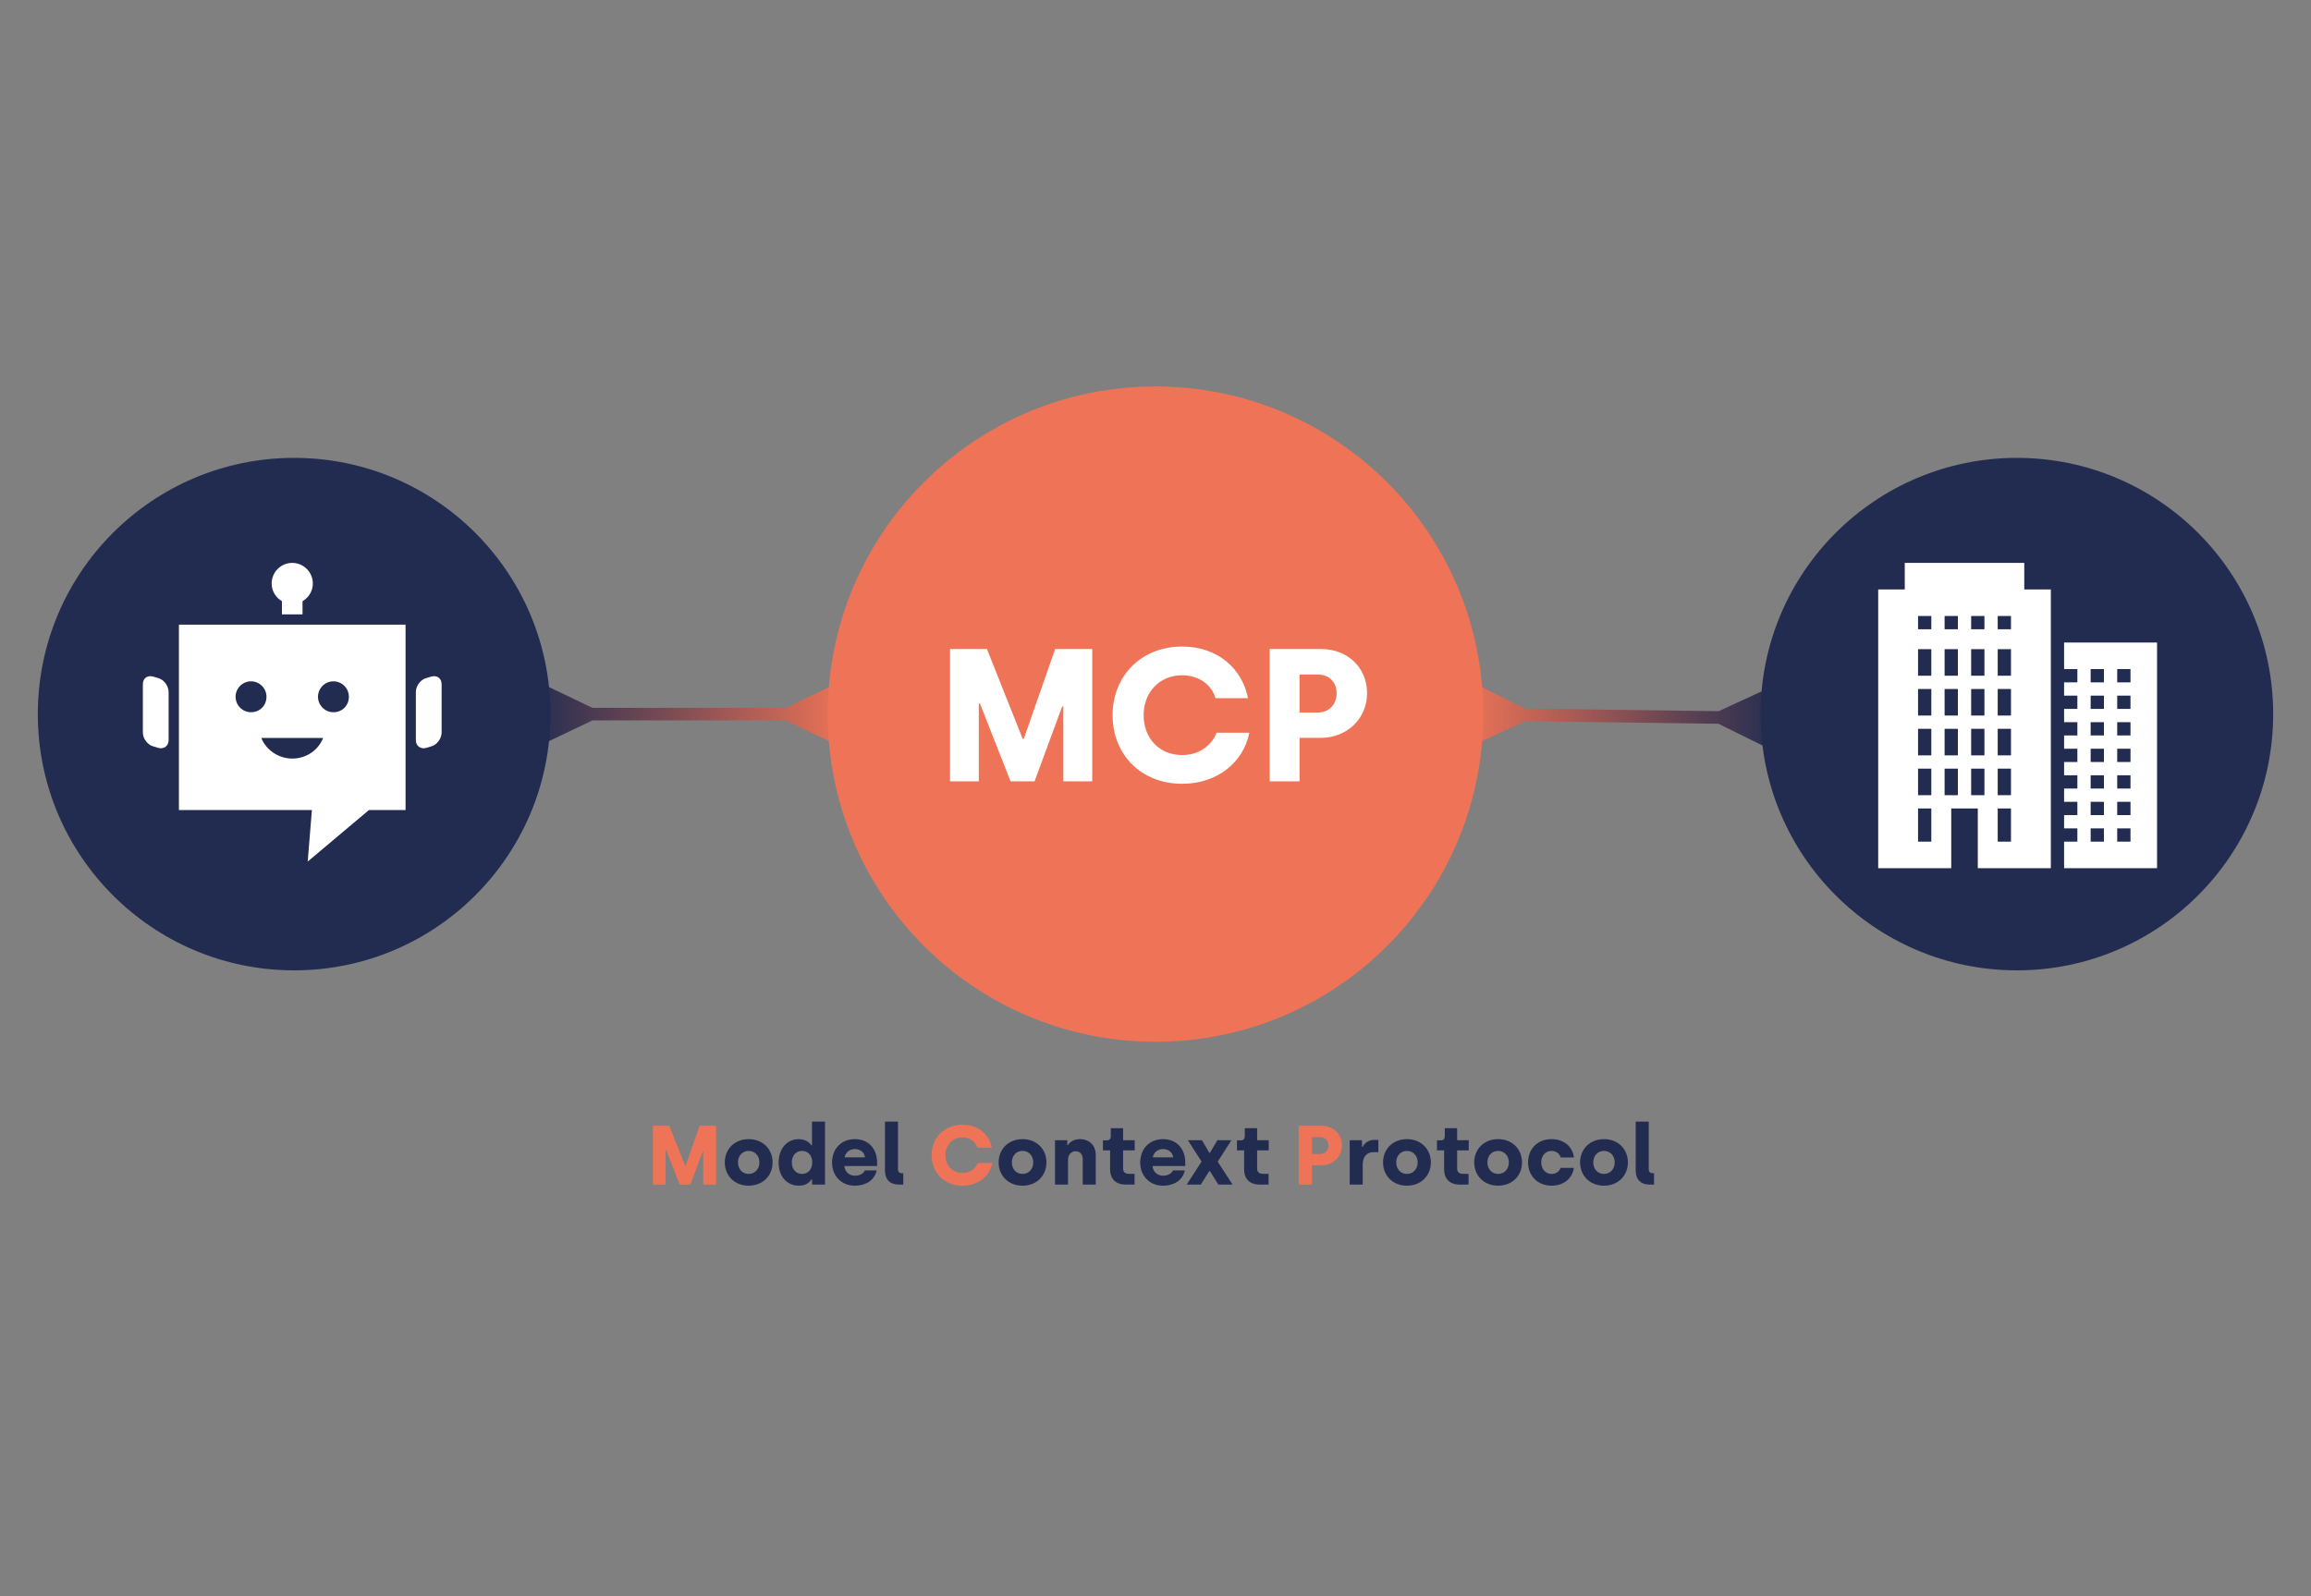
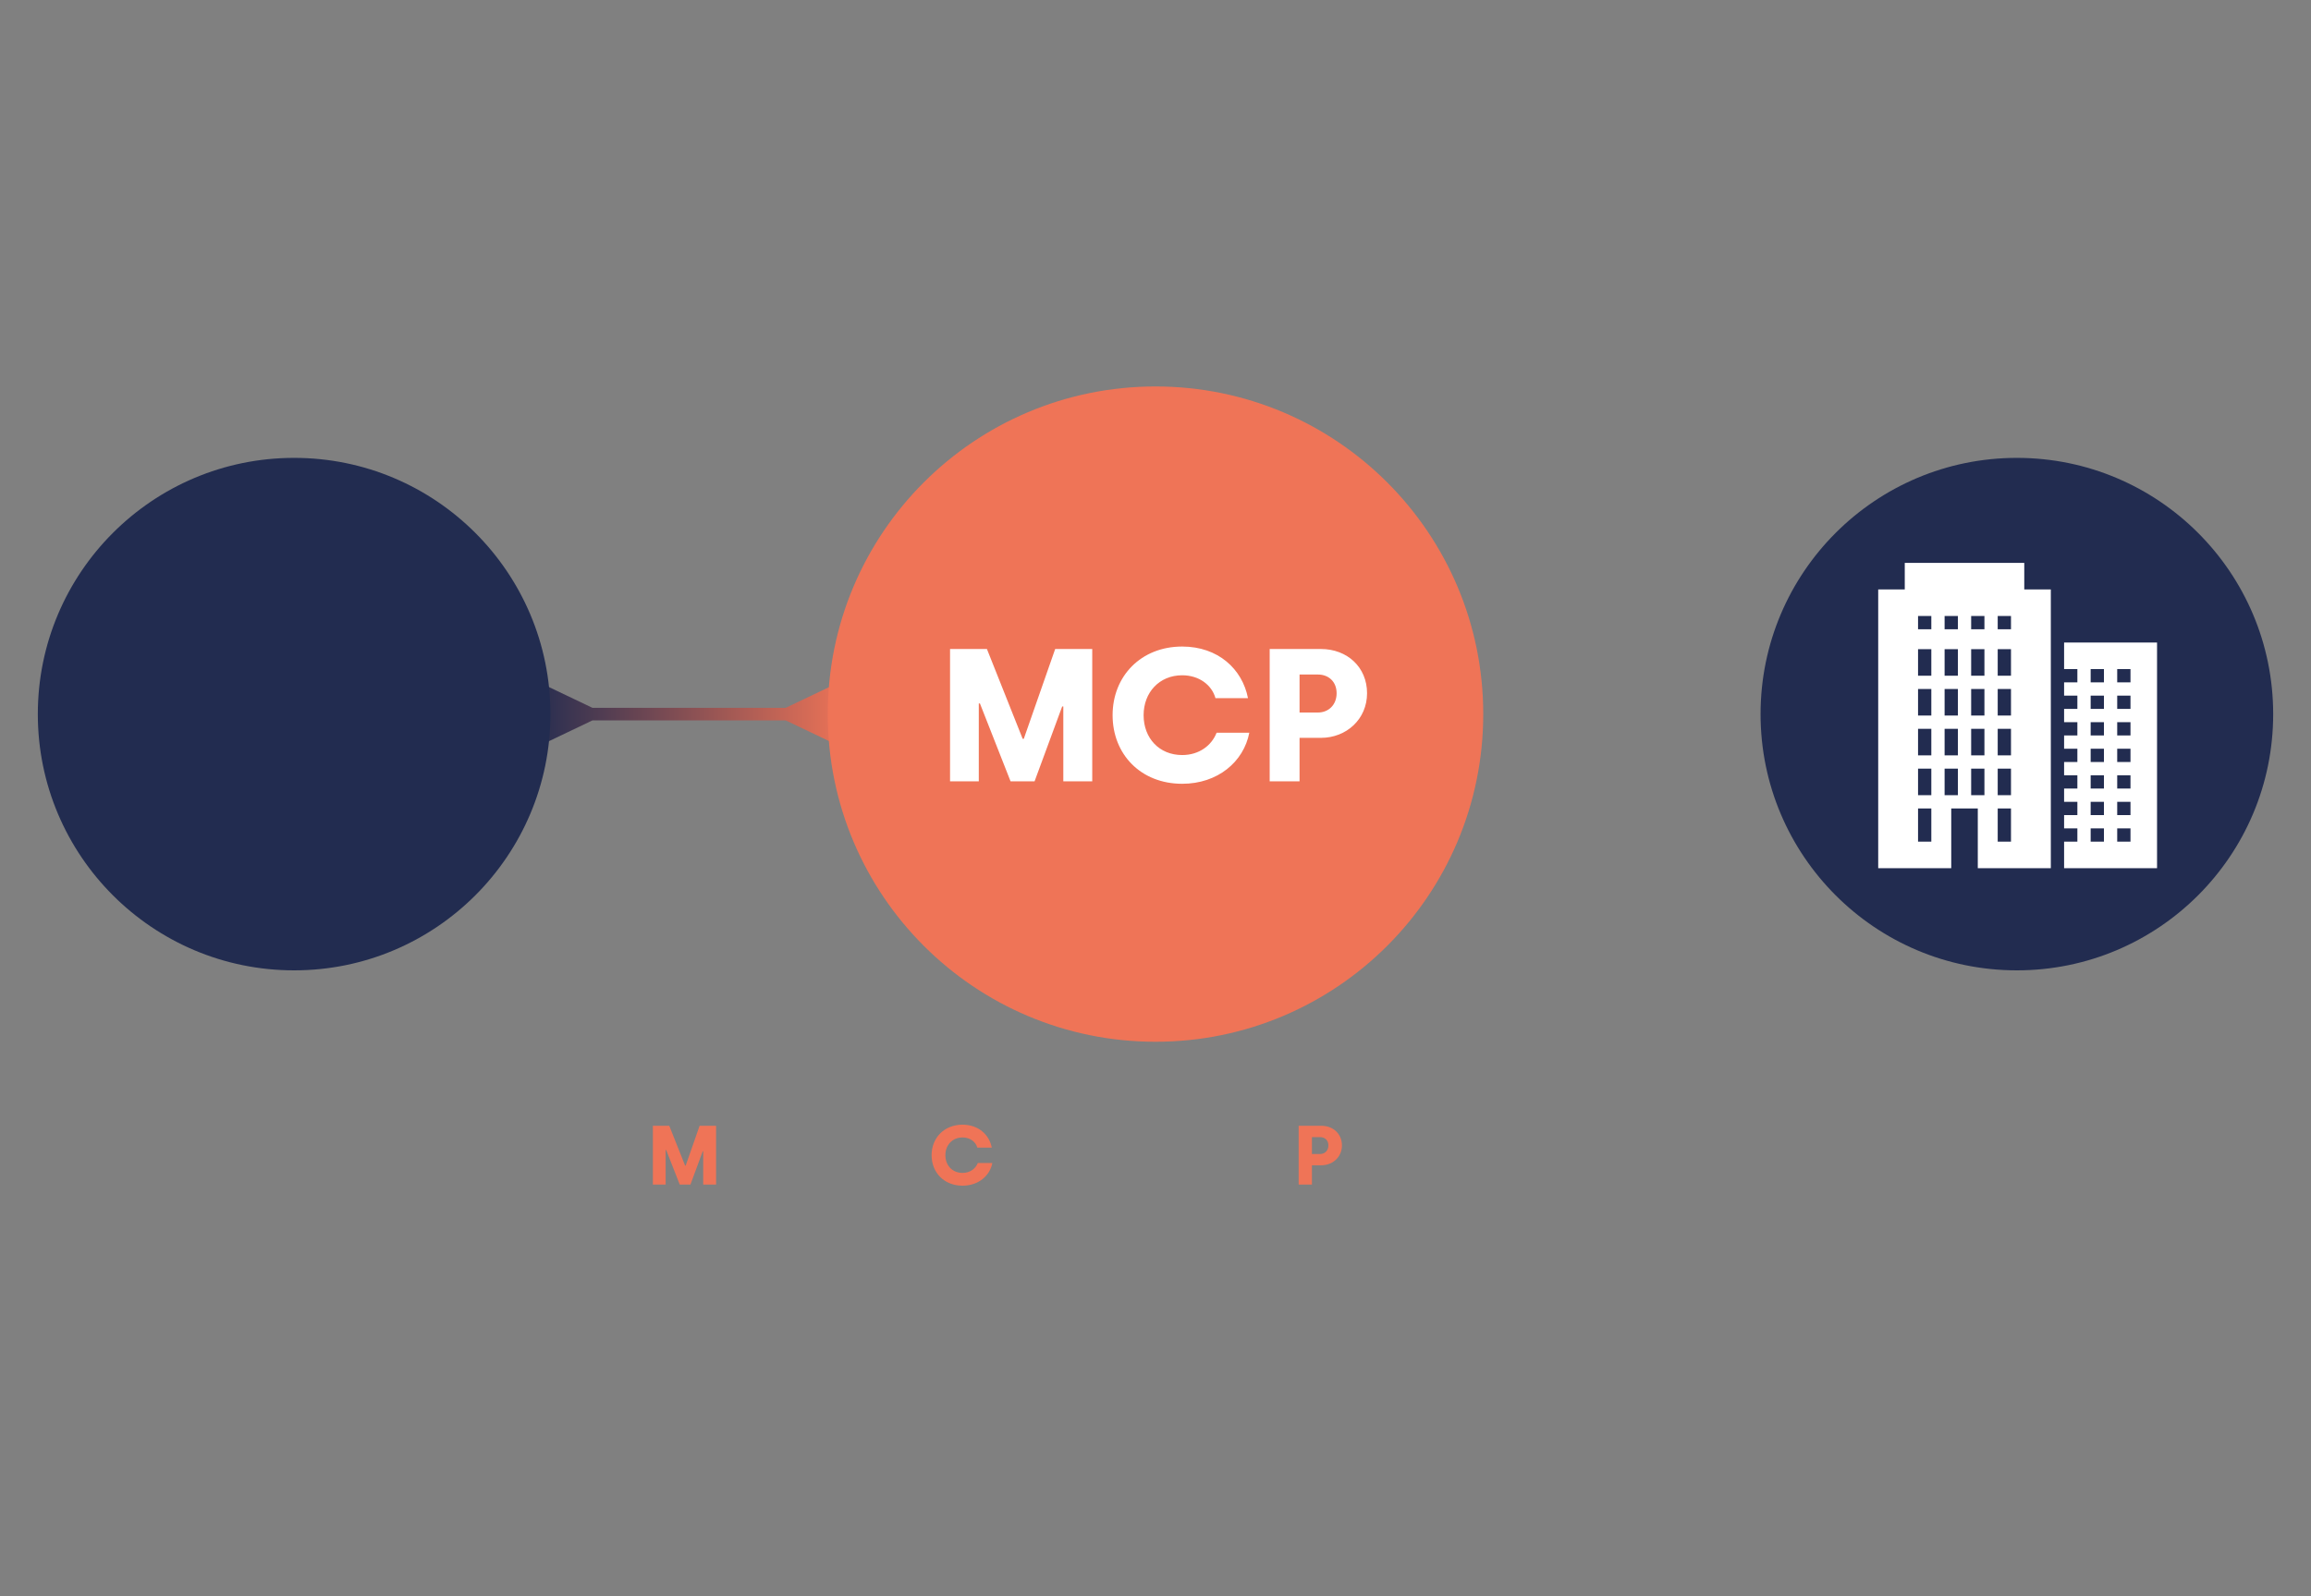
<svg xmlns="http://www.w3.org/2000/svg" fill="none" height="380" viewBox="0 0 550 380" width="550">
  <rect x="0" y="0" width="550" height="380" fill="#808080" stroke="none" />
-   <path d="M363.018 168.697L348.114 161.34L347.886 178.66L362.979 171.697L363.018 168.697ZM408.982 172.303L423.886 179.66L424.114 162.34L409.021 169.303L408.982 172.303ZM361.479 171.677L410.481 172.322L410.521 169.323L361.519 168.678L361.479 171.677Z" fill="url(#paint0_linear_3016_15138)" />
  <path d="M187 171.5L202 178.66L202 161.34L187 168.5L187 171.5ZM140.993 168.5L125.993 161.34L125.993 178.66L140.993 171.5L140.993 168.5ZM188.5 168.5L139.493 168.5L139.493 171.5L188.5 171.5L188.5 168.5Z" fill="url(#paint1_linear_3016_15138)" />
  <circle cx="70" cy="170" fill="#222C50" r="61" />
  <circle cx="275" cy="170" fill="#EF7457" r="78" />
  <circle cx="480" cy="170" fill="#222C50" r="61" />
  <path d="M226.105 186V154.5H234.88L243.385 175.875H243.655L251.125 154.5H259.945V186H253.06V168.18H252.79L246.22 186H240.505L233.215 167.46H232.945V186H226.105ZM281.35 186.585C271.495 186.585 264.79 179.565 264.79 170.25C264.79 160.98 271.54 153.915 281.35 153.915C289.9 153.915 295.66 159.27 297.01 166.2H289.27C288.415 163.095 285.4 160.755 281.35 160.755C275.905 160.755 272.17 164.85 272.17 170.25C272.17 175.74 275.905 179.745 281.35 179.745C285.4 179.745 288.37 177.45 289.54 174.435H297.325C295.975 181.365 289.81 186.585 281.35 186.585ZM302.174 186V154.5H314.369C320.624 154.5 325.349 158.82 325.349 165.03C325.349 171.195 320.444 175.65 314.369 175.65H309.284V186H302.174ZM309.284 169.62H313.649C316.214 169.62 318.104 167.775 318.104 165.03C318.104 162.285 316.214 160.575 313.649 160.575H309.284V169.62Z" fill="white" />
  <path d="M155.38 282V268H159.28L163.06 277.5H163.18L166.5 268H170.42V282H167.36V274.08H167.24L164.32 282H161.78L158.54 273.76H158.42V282H155.38ZM229.074 282.26C224.694 282.26 221.714 279.14 221.714 275C221.714 270.88 224.714 267.74 229.074 267.74C232.874 267.74 235.434 270.12 236.034 273.2H232.594C232.214 271.82 230.874 270.78 229.074 270.78C226.654 270.78 224.994 272.6 224.994 275C224.994 277.44 226.654 279.22 229.074 279.22C230.874 279.22 232.194 278.2 232.714 276.86H236.174C235.574 279.94 232.834 282.26 229.074 282.26ZM309.071 282V268H314.491C317.271 268 319.371 269.92 319.371 272.68C319.371 275.42 317.191 277.4 314.491 277.4H312.231V282H309.071ZM312.231 274.72H314.171C315.311 274.72 316.151 273.9 316.151 272.68C316.151 271.46 315.311 270.7 314.171 270.7H312.231V274.72Z" fill="#EF7457" />
-   <path d="M178.173 282.26C174.793 282.26 172.493 279.84 172.493 276.72C172.493 273.6 174.773 271.18 178.193 271.18C181.573 271.18 183.873 273.6 183.873 276.72C183.873 279.84 181.573 282.26 178.173 282.26ZM178.173 279.46C179.653 279.46 180.733 278.32 180.733 276.72C180.733 275.12 179.653 273.98 178.173 273.98C176.713 273.98 175.633 275.12 175.633 276.72C175.633 278.34 176.713 279.46 178.173 279.46ZM190.186 282.26C187.286 282.26 185.306 280.1 185.306 276.78C185.306 273.46 187.266 271.18 190.106 271.18C191.766 271.18 192.726 272.08 193.086 272.64H193.246V267H196.346V282H193.266V280.8H193.106C192.806 281.28 191.926 282.26 190.186 282.26ZM190.886 279.46C192.366 279.46 193.306 278.28 193.306 276.72C193.306 275.04 192.286 273.98 190.866 273.98C189.426 273.98 188.446 275.1 188.446 276.72C188.446 278.36 189.426 279.46 190.886 279.46ZM203.381 282.26C200.321 282.26 198.021 279.96 198.021 276.78C198.021 273.48 200.221 271.18 203.441 271.18C206.921 271.18 208.741 273.74 208.741 276.68V277.58H200.961C201.061 278.92 202.041 279.88 203.501 279.88C204.721 279.88 205.541 279.28 205.841 278.62H208.641C208.161 280.84 206.241 282.26 203.381 282.26ZM201.021 275.52H205.861C205.741 274.4 204.821 273.54 203.441 273.54C202.121 273.54 201.161 274.48 201.021 275.52ZM213.913 282C211.793 282 210.613 280.74 210.613 278.68V267H213.713V278.32C213.713 278.96 214.033 279.28 214.593 279.28H214.973V282H213.913ZM243.349 282.26C239.969 282.26 237.669 279.84 237.669 276.72C237.669 273.6 239.949 271.18 243.369 271.18C246.749 271.18 249.049 273.6 249.049 276.72C249.049 279.84 246.749 282.26 243.349 282.26ZM243.349 279.46C244.829 279.46 245.909 278.32 245.909 276.72C245.909 275.12 244.829 273.98 243.349 273.98C241.889 273.98 240.809 275.12 240.809 276.72C240.809 278.34 241.889 279.46 243.349 279.46ZM251.082 282V271.44H254.002V272.6H254.162C254.582 271.88 255.582 271.18 257.002 271.18C259.342 271.18 260.782 272.76 260.782 274.96V282H257.682V275.92C257.682 274.84 257.042 274.06 255.982 274.06C254.902 274.06 254.182 274.96 254.182 276.08V282H251.082ZM267.874 282C265.574 282 264.194 280.66 264.194 278.34V273.86H262.494V271.46H263.494C264.054 271.46 264.354 271.08 264.354 270.52V268.58H267.294V271.44H270.054V273.86H267.294V278.18C267.294 278.96 267.734 279.44 268.654 279.44H270.014V282H267.874ZM276.721 282.26C273.661 282.26 271.361 279.96 271.361 276.78C271.361 273.48 273.561 271.18 276.781 271.18C280.261 271.18 282.081 273.74 282.081 276.68V277.58H274.301C274.401 278.92 275.381 279.88 276.841 279.88C278.061 279.88 278.881 279.28 279.181 278.62H281.981C281.501 280.84 279.581 282.26 276.721 282.26ZM274.361 275.52H279.201C279.081 274.4 278.161 273.54 276.781 273.54C275.461 273.54 274.501 274.48 274.361 275.52ZM282.425 282L285.965 276.52L282.705 271.44H286.045L287.825 274.44H287.945L289.725 271.44H293.065L289.805 276.54L293.345 282H289.965L287.945 278.78H287.805L285.785 282H282.425ZM299.768 282C297.468 282 296.088 280.66 296.088 278.34V273.86H294.388V271.46H295.388C295.948 271.46 296.248 271.08 296.248 270.52V268.58H299.188V271.44H301.948V273.86H299.188V278.18C299.188 278.96 299.628 279.44 300.548 279.44H301.908V282H299.768ZM321.218 282V271.44H324.138V273.04H324.298C324.658 272.26 325.598 271.36 327.018 271.36H328.038V274.28H326.818C325.298 274.28 324.318 275.38 324.318 277.2V282H321.218ZM334.834 282.26C331.454 282.26 329.154 279.84 329.154 276.72C329.154 273.6 331.434 271.18 334.854 271.18C338.234 271.18 340.534 273.6 340.534 276.72C340.534 279.84 338.234 282.26 334.834 282.26ZM334.834 279.46C336.314 279.46 337.394 278.32 337.394 276.72C337.394 275.12 336.314 273.98 334.834 273.98C333.374 273.98 332.294 275.12 332.294 276.72C332.294 278.34 333.374 279.46 334.834 279.46ZM347.366 282C345.066 282 343.686 280.66 343.686 278.34V273.86H341.986V271.46H342.986C343.546 271.46 343.846 271.08 343.846 270.52V268.58H346.786V271.44H349.546V273.86H346.786V278.18C346.786 278.96 347.226 279.44 348.146 279.44H349.506V282H347.366ZM356.533 282.26C353.153 282.26 350.853 279.84 350.853 276.72C350.853 273.6 353.133 271.18 356.553 271.18C359.933 271.18 362.233 273.6 362.233 276.72C362.233 279.84 359.933 282.26 356.533 282.26ZM356.533 279.46C358.013 279.46 359.093 278.32 359.093 276.72C359.093 275.12 358.013 273.98 356.533 273.98C355.073 273.98 353.993 275.12 353.993 276.72C353.993 278.34 355.073 279.46 356.533 279.46ZM369.265 282.26C365.865 282.26 363.665 279.82 363.665 276.72C363.665 273.6 365.845 271.18 369.245 271.18C372.185 271.18 374.285 272.96 374.585 275.54H371.445C371.165 274.64 370.365 273.98 369.265 273.98C367.745 273.98 366.805 275.2 366.805 276.72C366.805 278.26 367.785 279.46 369.285 279.46C370.325 279.46 371.145 278.86 371.405 278.02H374.565C374.225 280.52 372.165 282.26 369.265 282.26ZM381.728 282.26C378.348 282.26 376.048 279.84 376.048 276.72C376.048 273.6 378.328 271.18 381.748 271.18C385.128 271.18 387.428 273.6 387.428 276.72C387.428 279.84 385.128 282.26 381.728 282.26ZM381.728 279.46C383.208 279.46 384.288 278.32 384.288 276.72C384.288 275.12 383.208 273.98 381.728 273.98C380.268 273.98 379.188 275.12 379.188 276.72C379.188 278.34 380.268 279.46 381.728 279.46ZM392.585 282C390.465 282 389.285 280.74 389.285 278.68V267H392.385V278.32C392.385 278.96 392.705 279.28 393.265 279.28H393.645V282H392.585Z" fill="#222C50" />
-   <path d="M69.55 134C66.853 134 64.647 136.207 64.647 138.903C64.647 140.704 65.641 142.27 67.098 143.122V146.259H72.002V143.122C73.459 142.27 74.453 140.704 74.453 138.903C74.453 136.207 72.247 134 69.55 134ZM42.581 148.71V192.841H74.231L73.228 205.1L87.794 192.841H96.519V148.71H42.581ZM35.959 160.976C34.844 160.89 34 161.616 34 162.908V174.355C34 175.831 35.103 177.307 36.452 177.676L37.678 178.045C39.026 178.414 40.129 177.552 40.129 176.199V164.754C40.129 163.278 39.026 161.802 37.678 161.433L36.452 161.062C36.283 161.016 36.118 160.988 35.959 160.976ZM103.141 160.976C102.982 160.988 102.817 161.016 102.648 161.062L101.422 161.433C100.074 161.802 98.971 163.278 98.971 164.754V176.199C98.971 177.552 100.074 178.414 101.422 178.045L102.648 177.676C103.997 177.307 105.1 175.831 105.1 174.355V162.908C105.1 161.616 104.256 160.89 103.141 160.976ZM59.743 162.195C61.827 162.195 63.421 163.911 63.421 165.872C63.421 167.956 61.827 169.55 59.743 169.55C57.659 169.55 56.066 167.834 56.066 165.872C56.066 163.911 57.659 162.195 59.743 162.195ZM79.357 162.195C81.441 162.195 83.034 163.911 83.034 165.872C83.034 167.956 81.441 169.55 79.357 169.55C77.273 169.55 75.679 167.834 75.679 165.872C75.679 163.911 77.273 162.195 79.357 162.195ZM62.195 175.679H76.905C75.802 178.499 72.982 180.583 69.55 180.583C66.24 180.583 63.298 178.499 62.195 175.679Z" fill="white" />
  <path d="M453.32 134V140.32H447V206.68H464.38V192.46H470.7V206.68H488.08V140.32H481.76V134H453.32ZM456.48 146.64H459.64V149.8H456.48V146.64ZM462.8 146.64H465.96V149.8H462.8V146.64ZM469.12 146.64H472.28V149.8H469.12V146.64ZM475.44 146.64H478.6V149.8H475.44V146.64ZM491.24 152.96V159.28H494.4V162.44H491.24V165.6H494.4V168.76H491.24V171.92H494.4V175.08H491.24V178.24H494.4V181.4H491.24V184.56H494.4V187.72H491.24V190.88H494.4V194.04H491.24V197.2H494.4V200.36H491.24V206.68H513.36V152.96H491.24ZM456.48 154.54H459.64V160.86H456.48V154.54ZM462.8 154.54H465.96V160.86H462.8V154.54ZM469.12 154.54H472.28V160.86H469.12V154.54ZM475.44 154.54H478.6V160.86H475.44V154.54ZM497.56 159.28H500.72V162.44H497.56V159.28ZM503.88 159.28H507.04V162.44H503.88V159.28ZM456.48 164.02H459.64V170.34H456.48V164.02ZM462.8 164.02H465.96V170.34H462.8V164.02ZM469.12 164.02H472.28V170.34H469.12V164.02ZM475.44 164.02H478.6V170.34H475.44V164.02ZM497.56 165.6H500.72V168.76H497.56V165.6ZM503.88 165.6H507.04V168.76H503.88V165.6ZM497.56 171.92H500.72V175.08H497.56V171.92ZM503.88 171.92H507.04V175.08H503.88V171.92ZM456.48 173.5H459.64V179.82H456.48V173.5ZM462.8 173.5H465.96V179.82H462.8V173.5ZM469.12 173.5H472.28V179.82H469.12V173.5ZM475.44 173.5H478.6V179.82H475.44V173.5ZM497.56 178.24H500.72V181.4H497.56V178.24ZM503.88 178.24H507.04V181.4H503.88V178.24ZM456.48 182.98H459.64V189.3H456.48V182.98ZM462.8 182.98H465.96V189.3H462.8V182.98ZM469.12 182.98H472.28V189.3H469.12V182.98ZM475.44 182.98H478.6V189.3H475.44V182.98ZM497.56 184.56H500.72V187.72H497.56V184.56ZM503.88 184.56H507.04V187.72H503.88V184.56ZM497.56 190.88H500.72V194.04H497.56V190.88ZM503.88 190.88H507.04V194.04H503.88V190.88ZM456.48 192.46H459.64V200.36H456.48V192.46ZM475.44 192.46H478.6V200.36H475.44V192.46ZM497.56 197.2H500.72V200.36H497.56V197.2ZM503.88 197.2H507.04V200.36H503.88V197.2Z" fill="white" />
  <defs>
    <linearGradient gradientUnits="userSpaceOnUse" id="paint0_linear_3016_15138" x1="347.993" x2="423.993" y1="170.5" y2="171.5">
      <stop stop-color="#EF7457" />
      <stop offset="1" stop-color="#222C50" />
    </linearGradient>
    <linearGradient gradientUnits="userSpaceOnUse" id="paint1_linear_3016_15138" x1="202" x2="125.993" y1="169.5" y2="169.5">
      <stop stop-color="#EF7457" />
      <stop offset="1" stop-color="#222C50" />
    </linearGradient>
  </defs>
</svg>